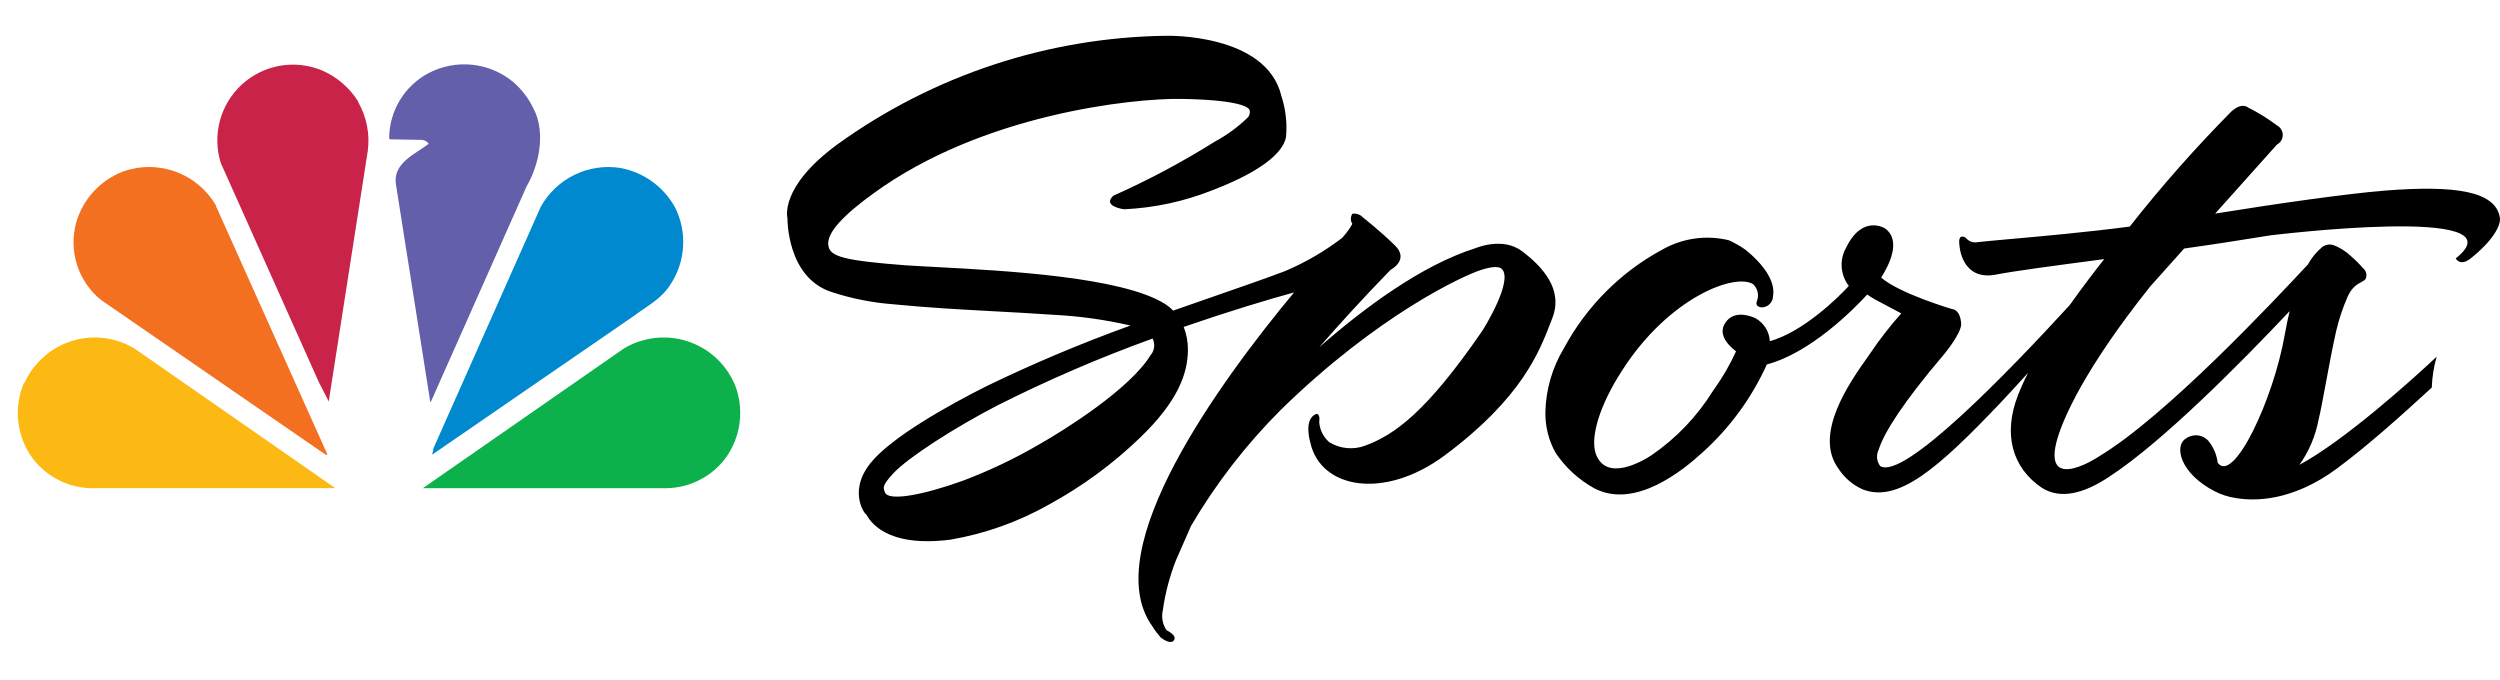
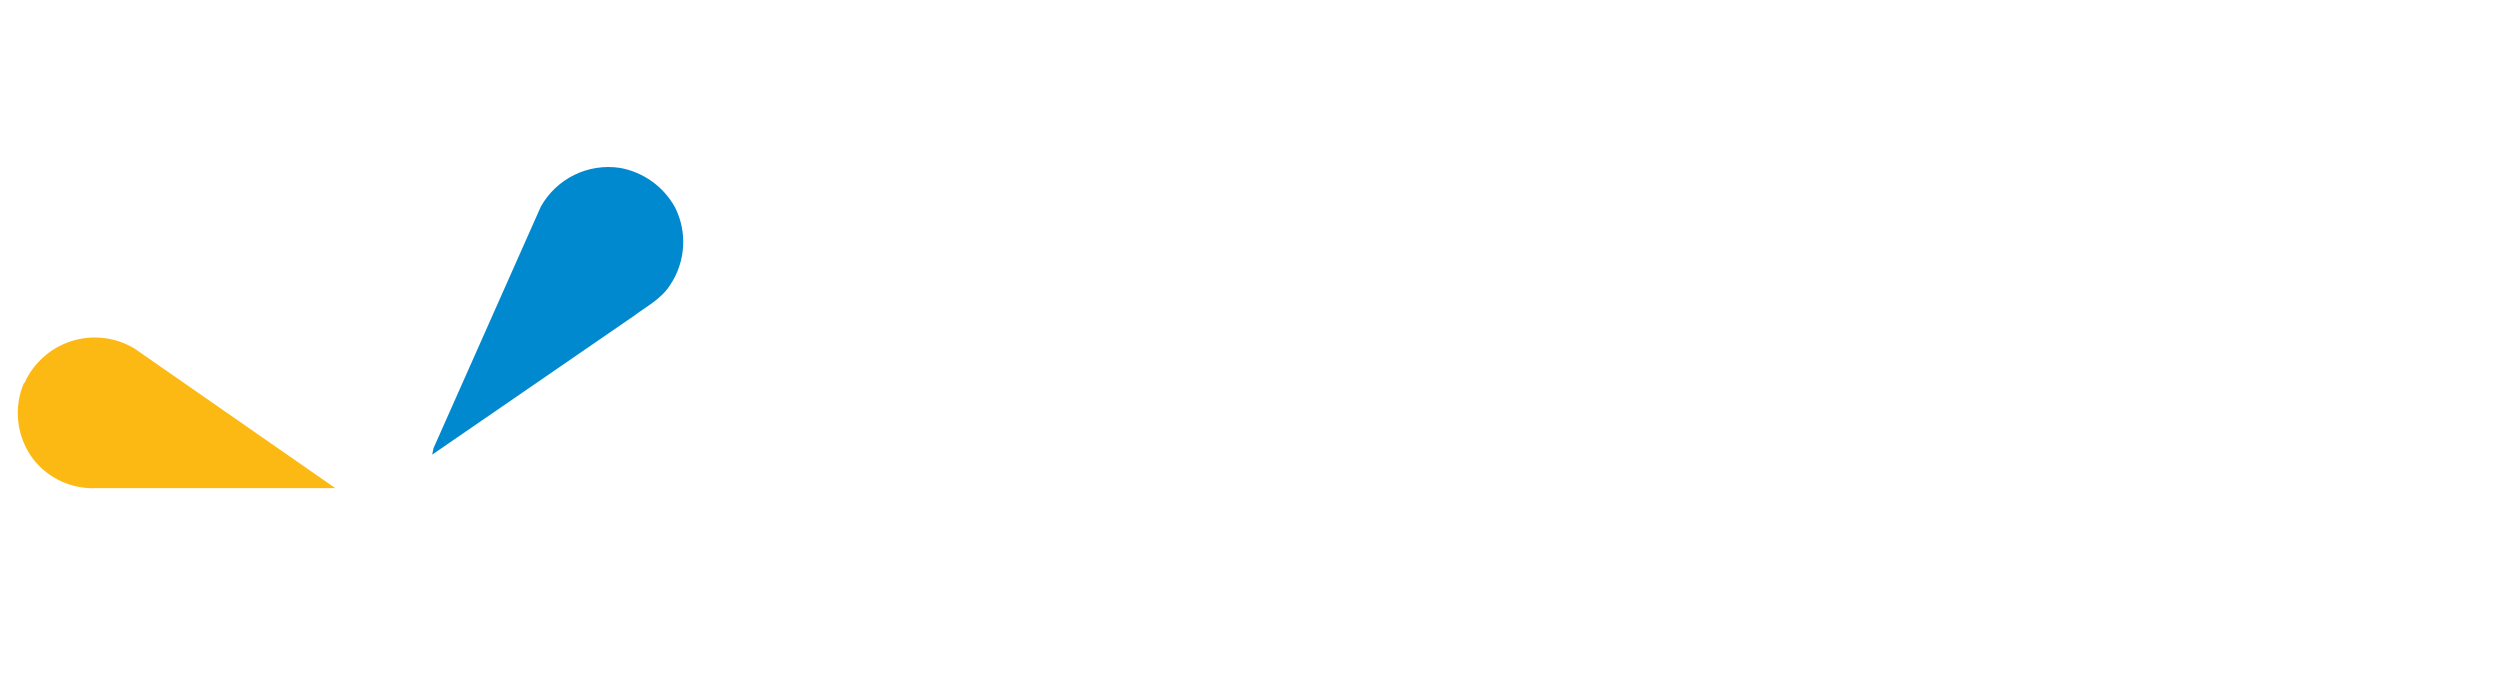
<svg xmlns="http://www.w3.org/2000/svg" width="136" height="37" viewBox="0 0 136 37" fill="none">
-   <path d="M29.058 5.971C29.683 7.266 29.326 8.968 28.651 10.131L23.453 21.828L23.409 21.878L21.533 9.993C21.383 8.855 22.609 8.373 23.322 7.823C23.281 7.762 23.227 7.712 23.165 7.675C23.102 7.638 23.032 7.616 22.959 7.61L21.22 7.579L21.17 7.523C21.173 6.793 21.374 6.077 21.752 5.452C22.129 4.828 22.67 4.317 23.315 3.976C24.043 3.596 24.866 3.438 25.683 3.522C26.499 3.607 27.273 3.93 27.907 4.451C28.398 4.872 28.791 5.395 29.058 5.984" fill="#645FAA" />
-   <path d="M19.489 5.559C19.945 6.361 20.128 7.29 20.008 8.205L17.888 21.809V21.853L17.331 20.759L12.014 8.874C11.778 8.127 11.759 7.329 11.961 6.572C12.163 5.815 12.576 5.131 13.153 4.601C13.729 4.071 14.445 3.717 15.217 3.579C15.988 3.442 16.782 3.528 17.506 3.826C18.325 4.178 19.017 4.772 19.489 5.527" fill="#C9234A" />
  <path d="M36.721 11.279C37.052 11.937 37.204 12.671 37.161 13.407C37.118 14.143 36.882 14.854 36.477 15.47C35.982 16.27 35.169 16.664 34.487 17.183L23.51 24.733L23.585 24.377L29.421 11.241C29.839 10.494 30.474 9.892 31.243 9.515C32.012 9.138 32.878 9.005 33.724 9.133C34.352 9.245 34.947 9.496 35.465 9.867C35.983 10.239 36.412 10.721 36.721 11.279Z" fill="#0089CF" />
-   <path d="M11.749 11.212L17.817 24.736H17.716L5.475 16.304C4.87 15.806 4.422 15.143 4.187 14.396C3.951 13.649 3.938 12.849 4.149 12.094C4.328 11.476 4.647 10.906 5.081 10.43C5.515 9.954 6.052 9.584 6.651 9.348C7.589 9.001 8.62 8.998 9.558 9.342C10.497 9.686 11.283 10.354 11.774 11.225" fill="#F37021" />
-   <path d="M39.936 20.827C40.223 21.502 40.327 22.241 40.238 22.969C40.149 23.697 39.87 24.388 39.43 24.974C39.032 25.487 38.519 25.897 37.931 26.172C37.344 26.448 36.7 26.579 36.052 26.557H23.004L33.931 18.963C34.441 18.656 35.009 18.461 35.599 18.39C36.19 18.318 36.788 18.373 37.356 18.551C37.924 18.728 38.447 19.024 38.892 19.418C39.337 19.813 39.693 20.297 39.936 20.84" fill="#0DB14B" />
  <path d="M1.304 20.827C1.015 21.501 0.909 22.239 0.997 22.968C1.085 23.696 1.363 24.388 1.804 24.974C2.203 25.486 2.718 25.897 3.306 26.172C3.894 26.447 4.539 26.579 5.188 26.556H18.243L7.321 18.963C6.813 18.656 6.246 18.46 5.656 18.39C5.067 18.318 4.469 18.373 3.902 18.551C3.336 18.728 2.813 19.024 2.37 19.419C1.926 19.813 1.571 20.297 1.329 20.839" fill="#FDB913" />
-   <path fill-rule="evenodd" clip-rule="evenodd" d="M80.255 13.505C80.255 13.505 81.75 12.855 82.807 13.674H82.819C83.883 14.5 85.065 15.72 84.445 17.309C84.415 17.386 84.385 17.465 84.354 17.546C83.736 19.151 82.77 21.663 78.603 24.765C75.313 27.217 71.848 26.591 71.285 24.089C71.285 24.089 70.878 22.769 71.623 22.513C71.623 22.513 71.829 22.5 71.766 22.963C71.781 23.175 71.837 23.381 71.933 23.57C72.028 23.759 72.161 23.927 72.323 24.064C72.614 24.239 72.941 24.346 73.279 24.376C73.617 24.407 73.957 24.36 74.275 24.239C75.845 23.664 77.603 22.413 80.611 18.034L80.692 17.909C80.692 17.909 82.356 15.251 81.693 14.625C81.581 14.519 81.274 14.456 80.58 14.681C79.604 14.988 74.95 17.134 69.671 22.3C67.787 24.185 66.149 26.301 64.798 28.599L63.973 30.476C63.63 31.348 63.391 32.257 63.26 33.184C63.214 33.371 63.209 33.566 63.243 33.756C63.278 33.945 63.352 34.126 63.46 34.285C63.46 34.285 64.067 34.566 63.86 34.835C63.654 35.104 63.135 34.673 63.135 34.673C62.963 34.477 62.808 34.268 62.672 34.047C59.694 29.856 66.418 20.699 70.397 15.908C68.977 16.295 66.838 16.94 64.392 17.784C64.548 18.182 64.627 18.607 64.623 19.035C64.617 20.349 64.048 21.862 62.015 23.814C60.537 25.239 58.875 26.459 57.073 27.442C55.41 28.384 53.597 29.032 51.713 29.356C48.167 29.808 47.312 28.332 47.102 27.946C47.228 28.19 46.019 26.87 47.347 25.203C48.46 23.801 51.594 22.044 53.683 20.999C56.228 19.767 58.836 18.669 61.496 17.709C60.131 17.393 58.741 17.198 57.342 17.127C56.119 17.043 55.024 16.984 53.97 16.928C52.201 16.833 50.545 16.744 48.585 16.552C47.451 16.466 46.332 16.244 45.251 15.889C42.787 15.107 42.837 11.867 42.837 11.867C42.837 11.867 42.368 10.19 45.551 7.857C50.769 4.092 57.02 2.028 63.453 1.946C63.453 1.946 68.902 1.802 69.709 5.23C69.937 5.932 70.025 6.671 69.965 7.407C69.884 8.057 69.102 9.139 65.974 10.341C64.436 10.955 62.806 11.308 61.152 11.385C61.152 11.385 59.938 11.235 60.564 10.647C62.474 9.796 64.321 8.811 66.093 7.701C66.753 7.345 67.359 6.899 67.895 6.375C67.935 6.323 67.964 6.264 67.979 6.2C67.994 6.136 67.995 6.07 67.982 6.006C67.938 5.768 67.125 5.424 64.229 5.38C61.583 5.343 53.414 6.212 47.497 10.534C45.971 11.642 44.901 12.674 45.07 13.405C45.195 13.968 45.958 14.181 49.336 14.438C49.775 14.466 50.313 14.495 50.921 14.527C54.649 14.723 61.003 15.058 63.353 16.52C63.523 16.628 63.681 16.754 63.823 16.896C64.599 16.622 65.351 16.362 66.07 16.112C67.49 15.62 68.784 15.172 69.884 14.757C70.999 14.287 72.05 13.678 73.011 12.943L73.093 12.849C73.275 12.643 73.434 12.419 73.568 12.18C73.515 12.098 73.487 12.002 73.487 11.904C73.487 11.807 73.515 11.711 73.568 11.629C73.671 11.611 73.778 11.619 73.877 11.653C73.977 11.687 74.066 11.745 74.137 11.823C74.137 11.823 75.088 12.567 75.889 13.355C76.689 14.144 75.645 14.681 75.645 14.681C74.181 16.189 72.899 17.59 71.766 18.891C74.231 16.727 77.359 14.419 80.255 13.505ZM47.102 27.946C47.1 27.943 47.099 27.94 47.096 27.936C47.098 27.939 47.1 27.943 47.102 27.946ZM56.592 24.139C57.83 23.439 61.533 21.137 62.628 19.26L62.634 19.273C62.721 19.149 62.774 19.004 62.786 18.854C62.798 18.703 62.769 18.552 62.703 18.416C59.813 19.461 56.989 20.678 54.246 22.062C51.938 23.257 49.436 24.865 48.617 25.728C47.992 26.392 48.048 26.536 48.119 26.721C48.127 26.739 48.134 26.759 48.141 26.779C48.31 27.292 50.224 26.929 52.376 26.153C53.836 25.603 55.246 24.929 56.592 24.139ZM132.555 19.403C132.556 19.402 132.557 19.401 132.558 19.4L132.571 19.35C132.566 19.368 132.561 19.385 132.555 19.403ZM125.09 25.286C127.509 23.992 131.227 20.656 132.555 19.403C132.398 19.95 132.308 20.514 132.289 21.083L132.135 21.224C130.781 22.461 128.974 24.112 127.167 25.461C124.721 27.282 122.657 27.269 121.631 27.094C121.225 27.035 120.831 26.909 120.467 26.719C118.585 25.743 118.272 24.26 118.897 23.866C119.084 23.725 119.316 23.66 119.549 23.685C119.781 23.709 119.996 23.821 120.148 23.998C120.419 24.336 120.59 24.743 120.643 25.174C121.493 26.35 123.664 21.771 124.289 18.218C124.371 17.736 124.464 17.317 124.558 16.923C121.881 19.763 117.646 24.035 114.775 25.912C113.33 26.887 112.061 27.163 111.079 26.537C109.433 25.43 108.977 23.585 109.765 21.533C109.931 21.107 110.119 20.689 110.328 20.282C109.832 20.833 109.319 21.389 108.789 21.952C105.418 25.493 103.247 27.382 101.321 26.619C100.789 26.38 100.337 25.994 100.02 25.505C98.622 23.628 100.635 20.784 101.603 19.418C101.644 19.359 101.684 19.303 101.721 19.25C102.239 18.478 102.81 17.742 103.429 17.048L102.015 16.298C101.852 16.21 101.715 16.116 101.577 16.023L101.577 16.023C100.814 16.854 98.481 19.2 96.116 19.826C95.294 21.645 94.103 23.274 92.62 24.611C91.6 25.543 88.973 27.726 86.74 26.569C85.891 26.103 85.165 25.44 84.626 24.636C84.247 23.958 84.055 23.192 84.069 22.415C84.096 21.187 84.446 19.988 85.082 18.937C86.305 16.662 88.169 14.795 90.443 13.57C91.539 12.952 92.829 12.773 94.052 13.07C94.373 13.215 94.679 13.391 94.966 13.595C95.829 14.29 96.604 15.253 96.454 16.098C96.454 16.263 96.388 16.422 96.271 16.54C96.154 16.657 95.995 16.723 95.829 16.723C95.46 16.686 95.566 16.41 95.566 16.41C95.634 16.251 95.653 16.075 95.618 15.905C95.583 15.735 95.497 15.579 95.372 15.46C94.396 14.84 90.812 16.154 88.248 20.145C86.996 22.077 86.515 23.779 86.803 24.661C87.353 26.256 89.355 25.092 89.855 24.755C91.197 23.833 92.332 22.642 93.189 21.258C93.678 20.587 94.097 19.868 94.44 19.113C93.89 18.687 93.402 18.068 93.952 17.436C94.503 16.804 95.497 17.311 95.497 17.311C95.723 17.436 95.913 17.616 96.05 17.835C96.187 18.054 96.266 18.304 96.279 18.562C98.074 18.055 99.951 16.241 100.576 15.553C100.349 15.259 100.213 14.905 100.188 14.534C100.162 14.163 100.247 13.793 100.432 13.47C101.314 11.65 102.534 12.419 102.534 12.419C103.472 13.07 102.741 14.471 102.334 15.097C103.291 15.954 106.181 16.811 106.181 16.811C106.181 16.811 106.625 16.792 106.687 17.593C106.731 18.118 105.73 19.306 105.73 19.306C103.566 21.846 102.484 23.535 102.196 24.473C102.127 24.614 102.099 24.771 102.114 24.927C102.129 25.082 102.188 25.231 102.284 25.355C103.554 26.137 109.24 20.257 112.592 16.598C113.318 15.572 114.006 14.684 114.469 14.096L114.208 14.13C111.635 14.471 109.593 14.741 108.564 14.94C106.694 15.291 106.594 13.351 106.594 13.351C106.494 12.626 106.931 12.932 106.931 12.932C107.011 13.032 107.118 13.107 107.238 13.149C107.359 13.191 107.489 13.198 107.613 13.17C107.926 13.133 108.518 13.08 109.287 13.011C110.982 12.86 113.538 12.631 115.857 12.326C117.579 10.139 119.423 8.05 121.381 6.071C121.969 5.533 122.3 5.852 122.3 5.852C122.85 6.125 123.374 6.45 123.864 6.821C123.96 6.871 124.04 6.946 124.096 7.038C124.152 7.13 124.182 7.236 124.182 7.344C124.182 7.451 124.152 7.557 124.096 7.649C124.04 7.741 123.96 7.816 123.864 7.866L120.505 11.619C123.914 11.068 127.723 10.53 129.737 10.368C133.578 10.068 135.755 10.399 135.992 11.832C136.061 12.269 135.605 13.101 134.404 14.058C133.822 14.521 133.59 14.058 133.59 14.058C137.337 11.094 123.482 12.807 123.482 12.807C121.906 13.064 120.336 13.308 118.816 13.52L116.977 15.578C113.43 20.019 112.167 22.84 111.86 24.091C111.191 26.863 114.337 24.736 114.143 24.855C117.778 22.697 123.739 16.329 125.553 14.384C125.749 14.023 126.013 13.702 126.328 13.439C126.41 13.378 126.503 13.336 126.603 13.316C126.702 13.295 126.805 13.297 126.904 13.32C127.278 13.456 127.619 13.669 127.905 13.946C128.129 14.137 128.339 14.346 128.53 14.571C128.618 14.636 128.682 14.729 128.713 14.834C128.743 14.939 128.738 15.051 128.699 15.153C128.659 15.239 128.57 15.286 128.455 15.347C128.243 15.458 127.946 15.615 127.711 16.141C127.445 16.746 127.236 17.374 127.085 18.018C126.886 18.903 126.692 19.949 126.521 20.867C126.366 21.706 126.23 22.437 126.128 22.84C125.961 23.721 125.607 24.555 125.09 25.286Z" fill="black" />
</svg>